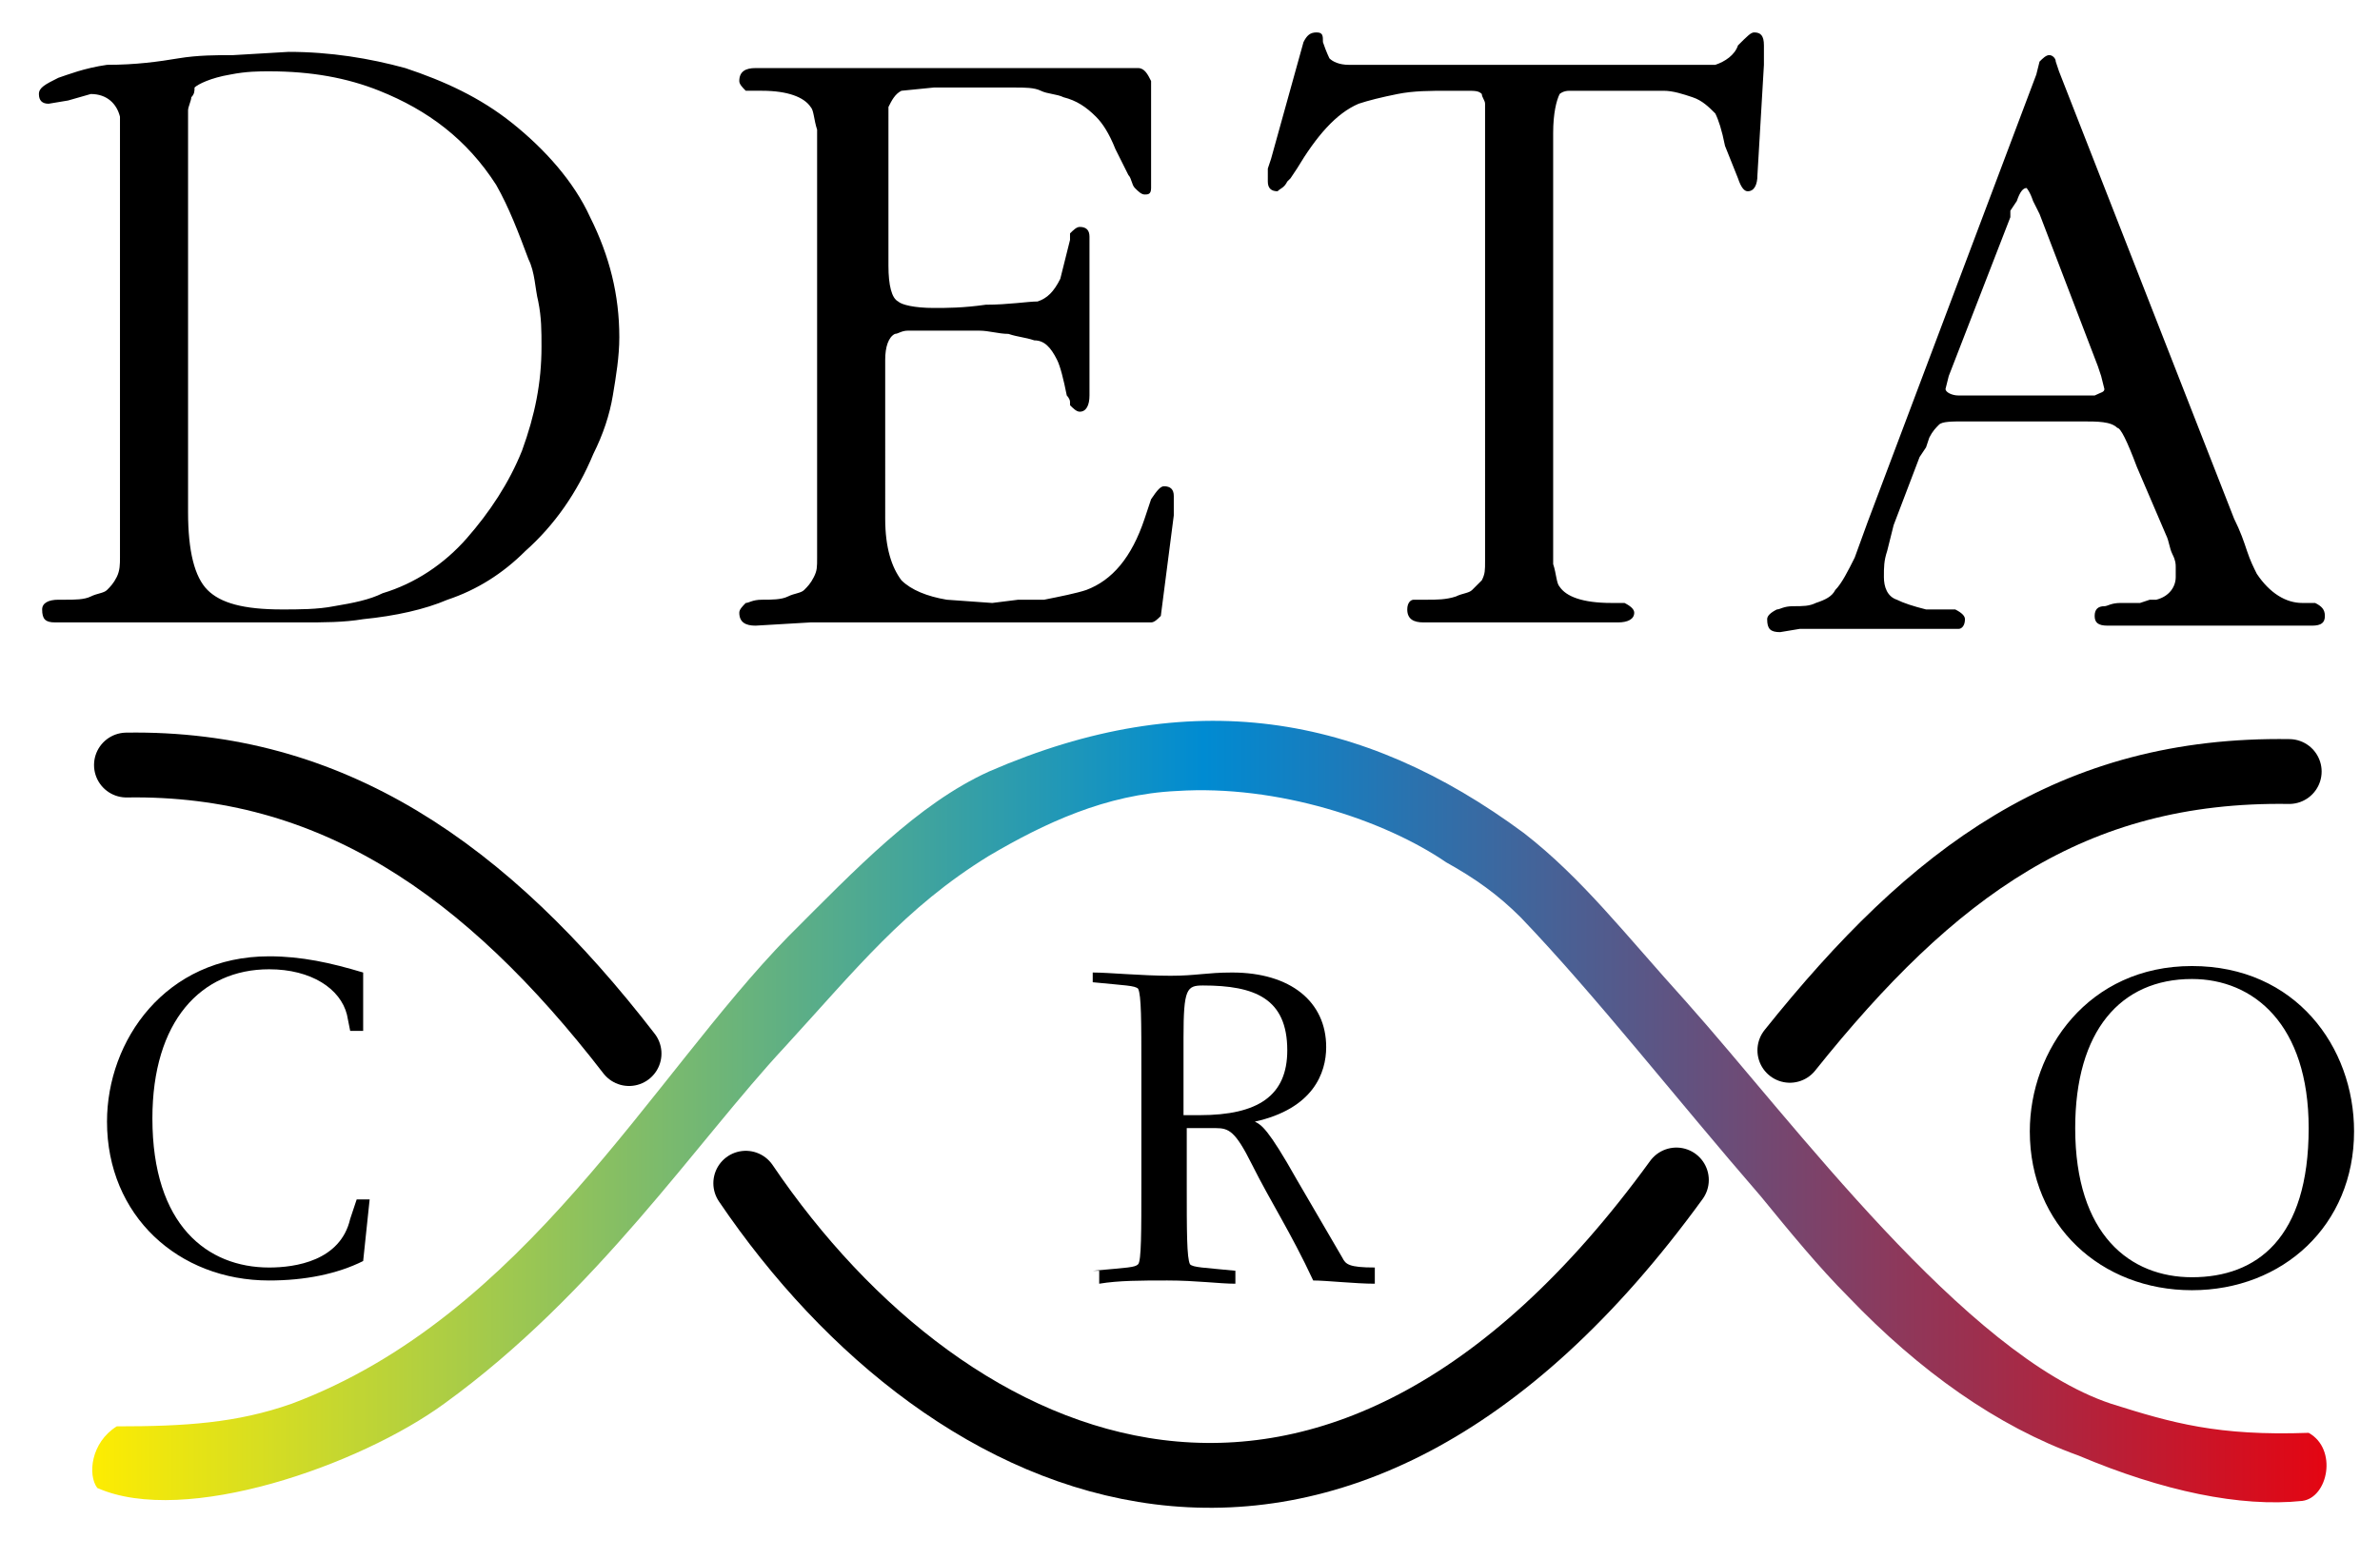
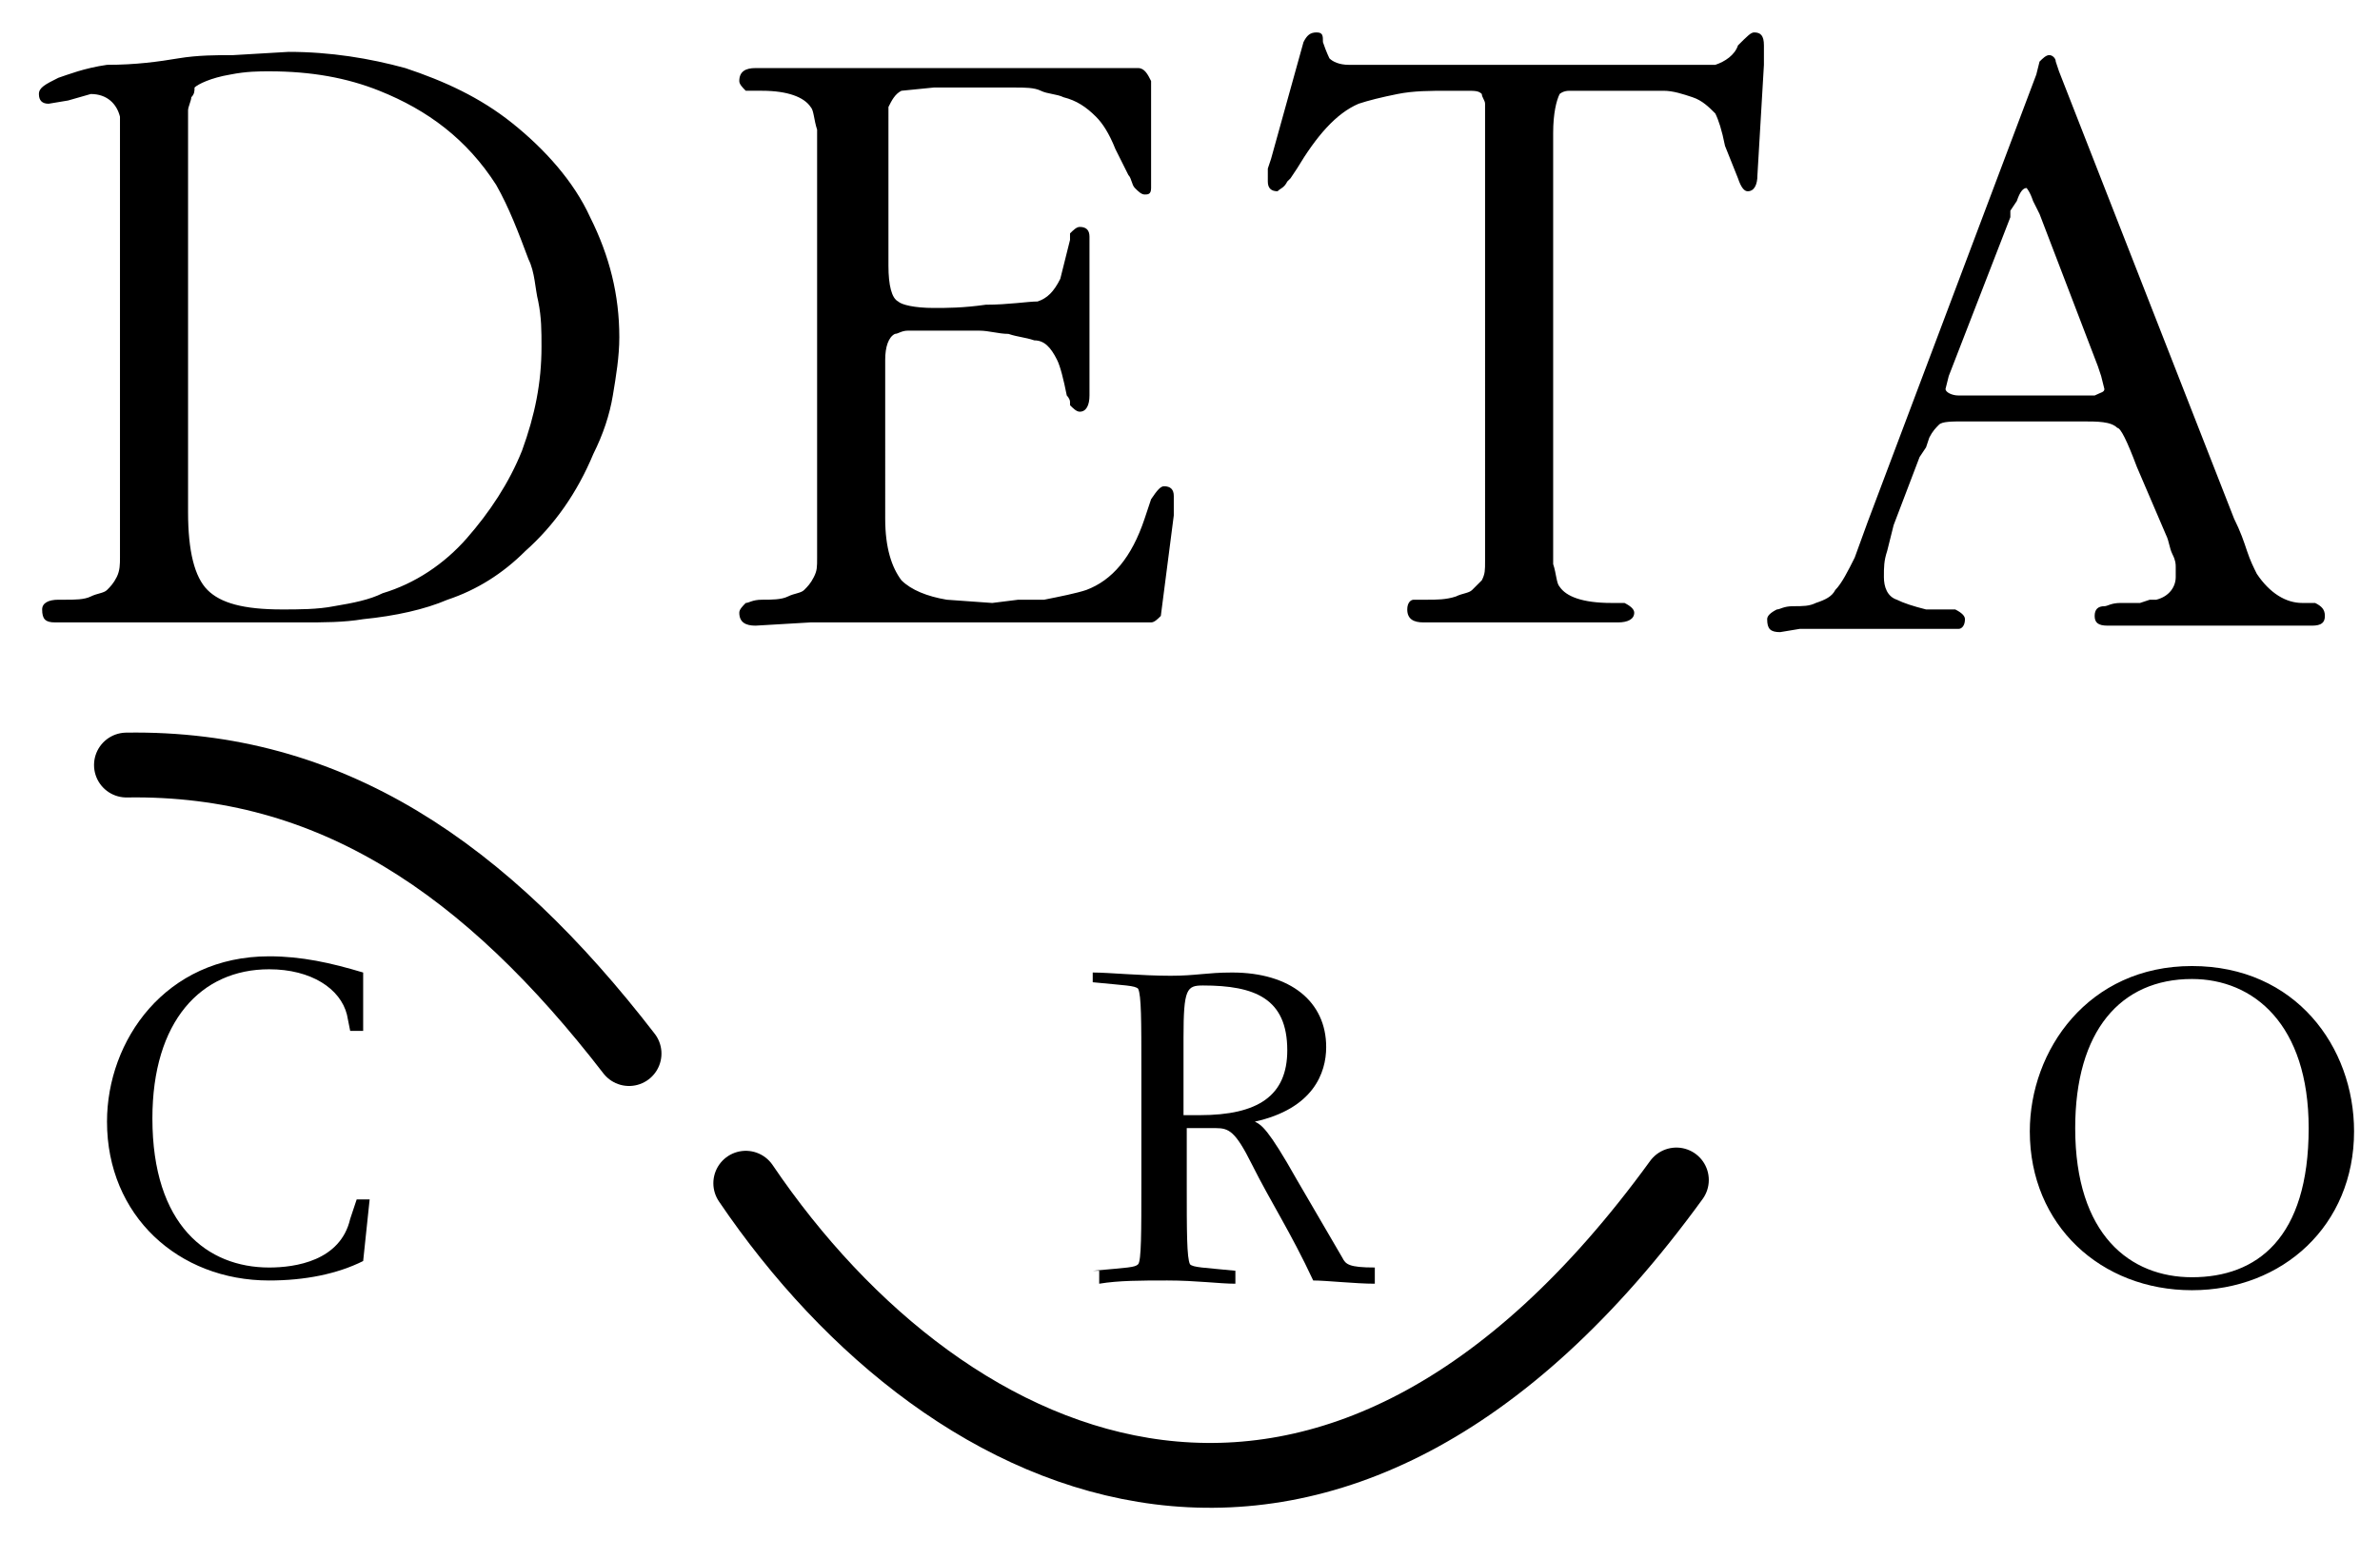
<svg xmlns="http://www.w3.org/2000/svg" xmlns:xlink="http://www.w3.org/1999/xlink" version="1.1" id="Layer_1" x="0px" y="0px" viewBox="0 0 73.4 48.1" style="enable-background:new 0 0 73.4 48.1;" xml:space="preserve">
  <style type="text/css">
	.st0{fill:none;stroke:#000000;stroke-width:2;stroke-linecap:round;stroke-miterlimit:22.926;}
	
		.st1{clip-path:url(#SVGID_00000103949023161230525010000012072905651193912995_);fill:url(#SVGID_00000173840786868536945540000006177264609817134250_);}
</style>
  <g>
    <path d="M33.7,39.2c1.1-0.1,1.3-0.1,1.4-0.2c0.1-0.1,0.1-1,0.1-2.5v-3.5c0-1.5,0-2.3-0.1-2.5c-0.1-0.1-0.4-0.1-1.4-0.2V30   c0.5,0,1.5,0.1,2.4,0.1c0.8,0,1.1-0.1,1.9-0.1c1.8,0,2.9,0.9,2.9,2.3c0,0.8-0.4,1.9-2.2,2.3v0c0.2,0.1,0.4,0.2,1.3,1.8l1.4,2.4   c0.1,0.2,0.2,0.3,1,0.3v0.5c-0.6,0-1.5-0.1-1.9-0.1c-0.7-1.5-1.3-2.4-1.9-3.6c-0.5-1-0.7-1.1-1.1-1.1h-0.9v1.7c0,1.5,0,2.3,0.1,2.5   c0.1,0.1,0.4,0.1,1.4,0.2v0.4c-0.5,0-1.2-0.1-2.1-0.1c-0.8,0-1.5,0-2.1,0.1V39.2z M36.5,34.4c0.1,0,0.2,0,0.5,0   c1.8,0,2.7-0.6,2.7-2c0-1.6-1-2-2.6-2c-0.5,0-0.6,0.1-0.6,1.6V34.4z" />
  </g>
  <g>
    <path d="M11.4,37l-0.2,1.9c-0.8,0.4-1.8,0.6-2.9,0.6c-2.8,0-5-2-5-4.9c0-2.5,1.8-5.1,5-5.1c1,0,1.9,0.2,2.9,0.5v1.8h-0.4l-0.1-0.5   c-0.2-0.8-1.1-1.4-2.4-1.4c-2.1,0-3.6,1.6-3.6,4.6c0,3.3,1.7,4.6,3.6,4.6c0.8,0,2.2-0.2,2.5-1.5L11,37H11.4z" />
  </g>
  <g>
    <path d="M67.6,29.8c3.2,0,5,2.5,5,5.1c0,2.9-2.2,4.9-5,4.9c-2.8,0-5-2-5-4.9C62.6,32.4,64.4,29.8,67.6,29.8z M67.6,39.4   c2,0,3.6-1.2,3.6-4.6c0-3.2-1.7-4.6-3.6-4.6c-2.2,0-3.6,1.6-3.6,4.6C64,38.1,65.7,39.4,67.6,39.4z" />
  </g>
  <path class="st0" d="M3.9,23.6c6.3-0.1,11.1,3.2,15.5,8.9" />
  <path class="st0" d="M23,36.5c6.3,9.3,18.1,14.5,28.7-0.1" />
-   <path class="st0" d="M70.6,23.8c-6.7-0.1-11,3.1-15.4,8.6" />
  <path d="M60.1,11.6L60,12c0,0.1,0.2,0.2,0.4,0.2H61h3.1h0.5c0.2-0.1,0.3-0.1,0.3-0.2l-0.1-0.4l-0.1-0.3l-1.8-4.7l-0.2-0.4  c-0.1-0.3-0.2-0.4-0.2-0.4c-0.1,0-0.2,0.1-0.3,0.4L62,6.5l0,0.2L60.1,11.6z M59.2,14.1l-0.8,2.1l-0.2,0.8c-0.1,0.3-0.1,0.5-0.1,0.8  c0,0.3,0.1,0.6,0.4,0.7c0.2,0.1,0.5,0.2,0.9,0.3h0.5h0.4c0.2,0.1,0.3,0.2,0.3,0.3c0,0.2-0.1,0.3-0.2,0.3h-0.4h-2.2h-2.3l-0.6,0.1  c-0.3,0-0.4-0.1-0.4-0.4c0-0.1,0.1-0.2,0.3-0.3c0.1,0,0.2-0.1,0.5-0.1c0.3,0,0.5,0,0.7-0.1c0.3-0.1,0.5-0.2,0.6-0.4  c0.2-0.2,0.4-0.6,0.6-1l0.4-1.1l5.2-13.8l0.1-0.4c0.1-0.1,0.2-0.2,0.3-0.2c0.1,0,0.2,0.1,0.2,0.2l0.1,0.3L68.9,16  c0.2,0.4,0.3,0.7,0.4,1c0.1,0.3,0.2,0.5,0.3,0.7c0.4,0.6,0.9,0.9,1.4,0.9h0.2l0.2,0c0.2,0.1,0.3,0.2,0.3,0.4c0,0.2-0.1,0.3-0.4,0.3  H68h-3c-0.3,0-0.4-0.1-0.4-0.3c0-0.2,0.1-0.3,0.3-0.3c0.1,0,0.2-0.1,0.5-0.1h0.6l0.3-0.1l0.2,0c0.4-0.1,0.6-0.4,0.6-0.7  c0-0.1,0-0.2,0-0.3c0-0.1,0-0.2-0.1-0.4c-0.1-0.2-0.1-0.4-0.2-0.6l-0.9-2.1c-0.3-0.8-0.5-1.2-0.6-1.2C65.1,13,64.7,13,64.2,13h-3.6  c-0.4,0-0.7,0-0.8,0.1c-0.1,0.1-0.2,0.2-0.3,0.4l-0.1,0.3L59.2,14.1z M47.9,4.1v12.2v1.1c0.1,0.3,0.1,0.6,0.2,0.7  c0.2,0.3,0.7,0.5,1.6,0.5h0.4c0.2,0.1,0.3,0.2,0.3,0.3c0,0.2-0.2,0.3-0.5,0.3h-3h-3c-0.3,0-0.5-0.1-0.5-0.4c0-0.2,0.1-0.3,0.2-0.3  h0.4c0.3,0,0.6,0,0.9-0.1c0.2-0.1,0.4-0.1,0.5-0.2c0.1-0.1,0.2-0.2,0.3-0.3c0.1-0.2,0.1-0.3,0.1-0.6v-1.1V3.6c0-0.2,0-0.3,0-0.4  c0-0.1-0.1-0.2-0.1-0.3c-0.1-0.1-0.2-0.1-0.5-0.1h-0.5c-0.6,0-1.1,0-1.6,0.1c-0.5,0.1-0.9,0.2-1.2,0.3c-0.7,0.3-1.3,1-1.9,2  l-0.2,0.3l-0.1,0.1c-0.1,0.2-0.2,0.2-0.3,0.3c-0.2,0-0.3-0.1-0.3-0.3V5.4l0-0.2l0.1-0.3l1-3.6C40.3,1.1,40.4,1,40.6,1  c0.2,0,0.2,0.1,0.2,0.3C40.9,1.6,41,1.8,41,1.8c0.1,0.1,0.3,0.2,0.6,0.2h0.7h9.7h0.5h0.4c0.3-0.1,0.6-0.3,0.7-0.6  C53.9,1.1,54,1,54.1,1c0.2,0,0.3,0.1,0.3,0.4V2l-0.2,3.4c0,0.3-0.1,0.5-0.3,0.5c-0.1,0-0.2-0.1-0.3-0.4l-0.2-0.5l-0.2-0.5  C53.1,4,53,3.7,52.9,3.5c-0.2-0.2-0.4-0.4-0.7-0.5c-0.3-0.1-0.6-0.2-0.9-0.2h-0.6h-1.6c-0.3,0-0.5,0-0.7,0c-0.2,0-0.3,0.1-0.3,0.1  C48,3.1,47.9,3.5,47.9,4.1z M27.4,4.2v4c0,0.6,0.1,1,0.3,1.1c0.1,0.1,0.5,0.2,1.1,0.2c0.4,0,0.9,0,1.6-0.1c0.7,0,1.3-0.1,1.6-0.1  c0.3-0.1,0.5-0.3,0.7-0.7c0.1-0.4,0.2-0.8,0.3-1.2L33,7.2C33.1,7.1,33.2,7,33.3,7c0.2,0,0.3,0.1,0.3,0.3c0,0.2,0,0.6,0,1.1  c0,0.6,0,1,0,1.2c0,0.4,0,0.8,0,1.2c0,0.4,0,0.9,0,1.4c0,0.3-0.1,0.5-0.3,0.5c-0.1,0-0.2-0.1-0.3-0.2c0-0.1,0-0.1,0-0.1  c0-0.1-0.1-0.2-0.1-0.2c-0.1-0.5-0.2-0.9-0.3-1.1c-0.2-0.4-0.4-0.6-0.7-0.6c-0.3-0.1-0.5-0.1-0.8-0.2c-0.3,0-0.6-0.1-0.9-0.1h-1.5  c-0.3,0-0.5,0-0.7,0c-0.2,0-0.3,0.1-0.4,0.1c-0.2,0.1-0.3,0.4-0.3,0.8V16c0,0.9,0.2,1.5,0.5,1.9c0.3,0.3,0.8,0.5,1.4,0.6l1.4,0.1  l0.8-0.1h0.8c0.5-0.1,1-0.2,1.3-0.3c0.8-0.3,1.4-1,1.8-2.2l0.2-0.6c0.2-0.3,0.3-0.4,0.4-0.4c0.2,0,0.3,0.1,0.3,0.3l0,0.2l0,0.2  l0,0.2L35.8,19c-0.1,0.1-0.2,0.2-0.3,0.2H25l-1.7,0.1c-0.3,0-0.5-0.1-0.5-0.4c0-0.1,0.1-0.2,0.2-0.3c0.1,0,0.2-0.1,0.5-0.1  c0.3,0,0.6,0,0.8-0.1c0.2-0.1,0.4-0.1,0.5-0.2c0.1-0.1,0.2-0.2,0.3-0.4c0.1-0.2,0.1-0.3,0.1-0.6v-1.1V5V4c-0.1-0.3-0.1-0.6-0.2-0.7  c-0.2-0.3-0.7-0.5-1.5-0.5h-0.5c-0.1-0.1-0.2-0.2-0.2-0.3c0-0.3,0.2-0.4,0.5-0.4h5h6.8c0.2,0,0.3,0.2,0.4,0.4l0,0.6l0,2.4l0,0.3  c0,0.2-0.1,0.2-0.2,0.2c-0.1,0-0.2-0.1-0.3-0.2c-0.1-0.1-0.1-0.3-0.2-0.4l-0.4-0.8c-0.2-0.5-0.4-0.8-0.6-1c-0.3-0.3-0.6-0.5-1-0.6  c-0.2-0.1-0.5-0.1-0.7-0.2c-0.2-0.1-0.5-0.1-0.8-0.1h-1.5h-1l-1,0.1c-0.2,0.1-0.3,0.3-0.4,0.5V4.2z M5.8,15.8c0,1.2,0.2,2,0.6,2.4  c0.4,0.4,1.1,0.6,2.3,0.6c0.5,0,1.1,0,1.6-0.1c0.6-0.1,1.1-0.2,1.5-0.4c1-0.3,1.9-0.9,2.6-1.7c0.7-0.8,1.3-1.7,1.7-2.7  c0.4-1.1,0.6-2.1,0.6-3.2c0-0.5,0-0.9-0.1-1.4c-0.1-0.4-0.1-0.9-0.3-1.3c-0.3-0.8-0.6-1.6-1-2.3c-0.9-1.4-2.1-2.3-3.6-2.9  c-1-0.4-2.1-0.6-3.4-0.6c-0.3,0-0.7,0-1.2,0.1c-0.6,0.1-1,0.3-1.1,0.4C6,2.8,6,2.9,5.9,3c0,0.1-0.1,0.3-0.1,0.4v0.9V15.8z M3.7,16.3  V4.9V4.2V3.9l0-0.3C3.6,3.2,3.3,2.9,2.8,2.9L2.1,3.1L1.5,3.2c-0.2,0-0.3-0.1-0.3-0.3c0-0.2,0.2-0.3,0.6-0.5c0.3-0.1,0.8-0.3,1.5-0.4  C4.2,2,4.9,1.9,5.5,1.8c0.6-0.1,1.2-0.1,1.7-0.1l1.7-0.1c1.3,0,2.5,0.2,3.6,0.5c1.2,0.4,2.3,0.9,3.3,1.7c1,0.8,1.9,1.8,2.4,2.9  c0.6,1.2,0.9,2.4,0.9,3.7c0,0.6-0.1,1.2-0.2,1.8c-0.1,0.6-0.3,1.2-0.6,1.8c-0.5,1.2-1.2,2.2-2.1,3c-0.7,0.7-1.5,1.2-2.4,1.5  c-0.7,0.3-1.6,0.5-2.6,0.6c-0.6,0.1-1.2,0.1-1.9,0.1H3.4H1.7c-0.3,0-0.4-0.1-0.4-0.4c0-0.2,0.2-0.3,0.5-0.3H2c0.3,0,0.6,0,0.8-0.1  c0.2-0.1,0.4-0.1,0.5-0.2c0.1-0.1,0.2-0.2,0.3-0.4c0.1-0.2,0.1-0.4,0.1-0.6V16.3z" />
  <g>
    <defs>
-       <path id="SVGID_1_" d="M3.6,44c2.1,0,3.7-0.1,5.4-0.7c7.2-2.7,11.1-10.1,15.3-14.4c2.1-2.1,4-4.1,6.2-5.1    c6.2-2.7,11.5-1.8,16.5,1.9c1.8,1.4,3.1,3.1,5,5.2c3.3,3.7,8.6,10.9,13.1,12.4c1.9,0.6,3.3,1,6.1,0.9c0.9,0.5,0.6,2-0.2,2.1    c-1.9,0.2-4.3-0.3-6.9-1.4C61.6,44,59.2,42.3,57,40c-0.9-0.9-1.8-2-2.7-3.1c-2.6-3-5.1-6.2-7.4-8.6c-0.7-0.7-1.4-1.2-2.3-1.7    c-1.9-1.3-5.2-2.4-8.3-2.2c-2.2,0.1-4.1,1-5.8,2c-2.6,1.6-4.1,3.5-6.3,5.9c-2.7,2.9-5.8,7.6-10.5,11c-2.6,1.9-8,3.8-10.7,2.6    C2.7,45.5,2.8,44.5,3.6,44" />
-     </defs>
+       </defs>
    <clipPath id="SVGID_00000024708963689636571200000014561695181336213159_">
      <use xlink:href="#SVGID_1_" style="overflow:visible;" />
    </clipPath>
    <linearGradient id="SVGID_00000122691368145296495160000002712502674796938684_" gradientUnits="userSpaceOnUse" x1="-20.736" y1="59.819" x2="-20.091" y2="59.819" gradientTransform="matrix(109.854 0 0 39.328 2279.637 -2318.443)">
      <stop offset="0" style="stop-color:#FFED00" />
      <stop offset="0.5" style="stop-color:#008BD2" />
      <stop offset="1" style="stop-color:#E30613" />
    </linearGradient>
    <rect x="2.7" y="21.2" style="clip-path:url(#SVGID_00000024708963689636571200000014561695181336213159_);fill:url(#SVGID_00000122691368145296495160000002712502674796938684_);" width="69.3" height="25.9" />
  </g>
</svg>